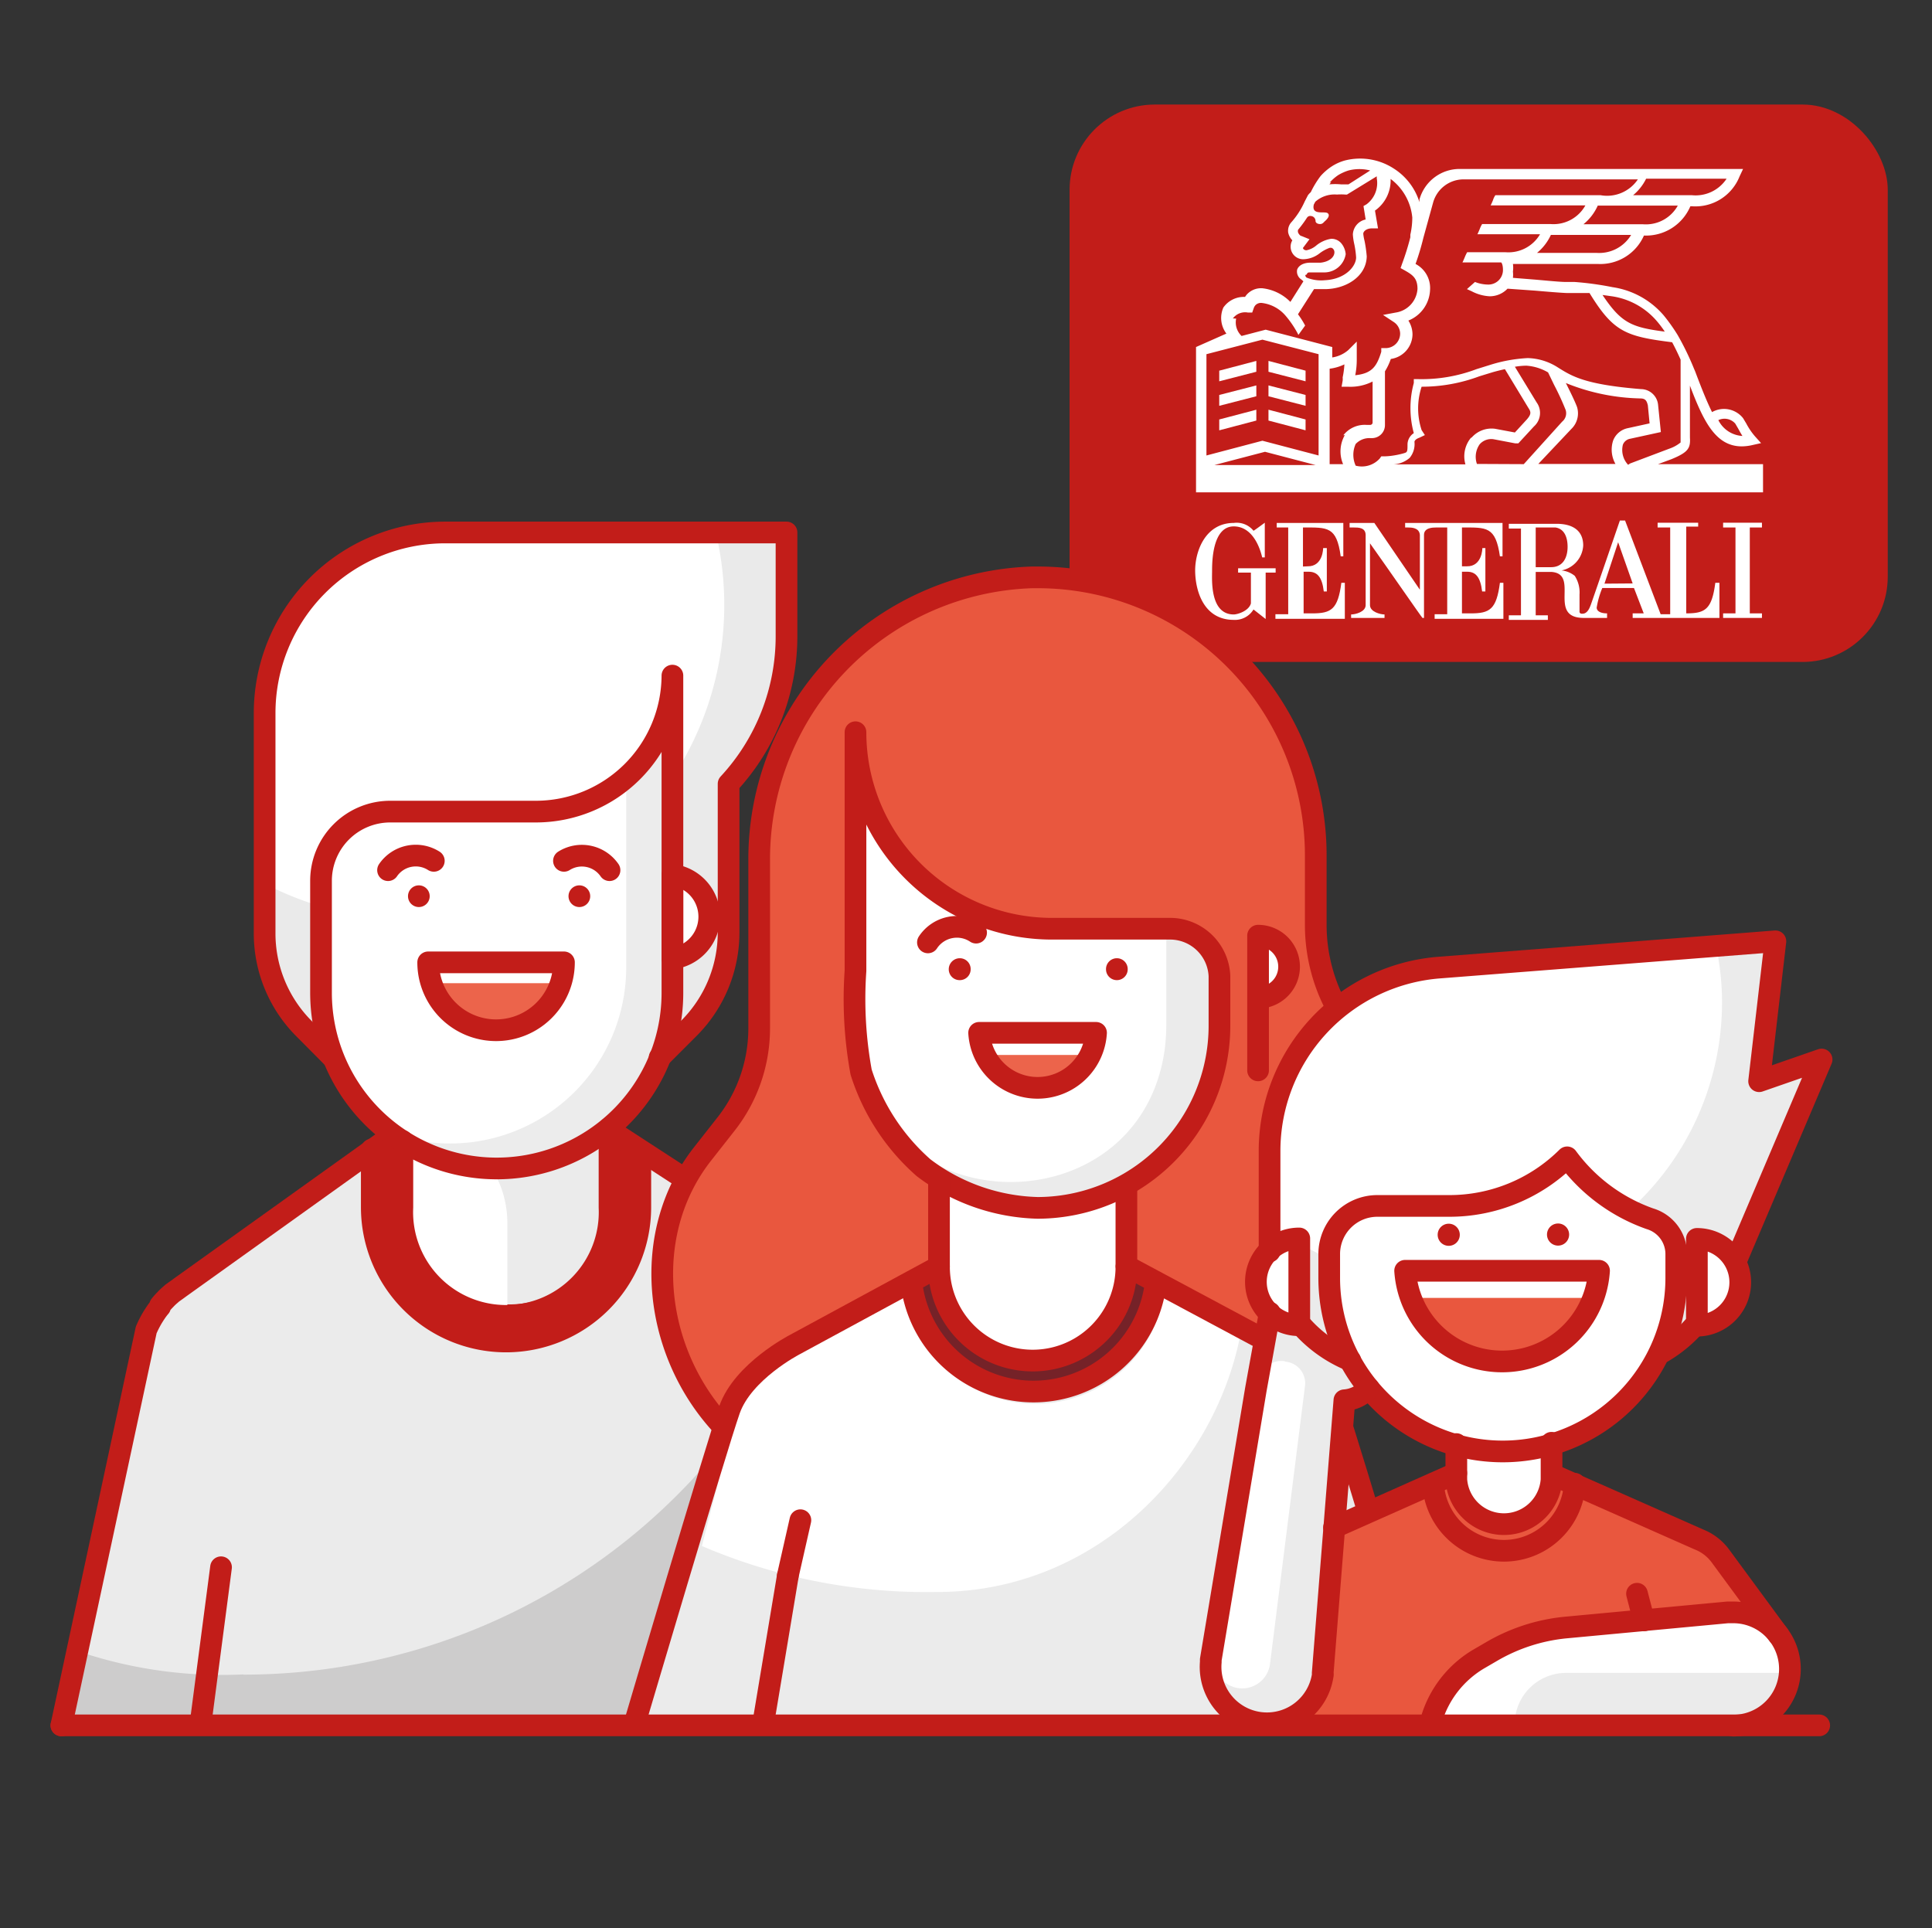
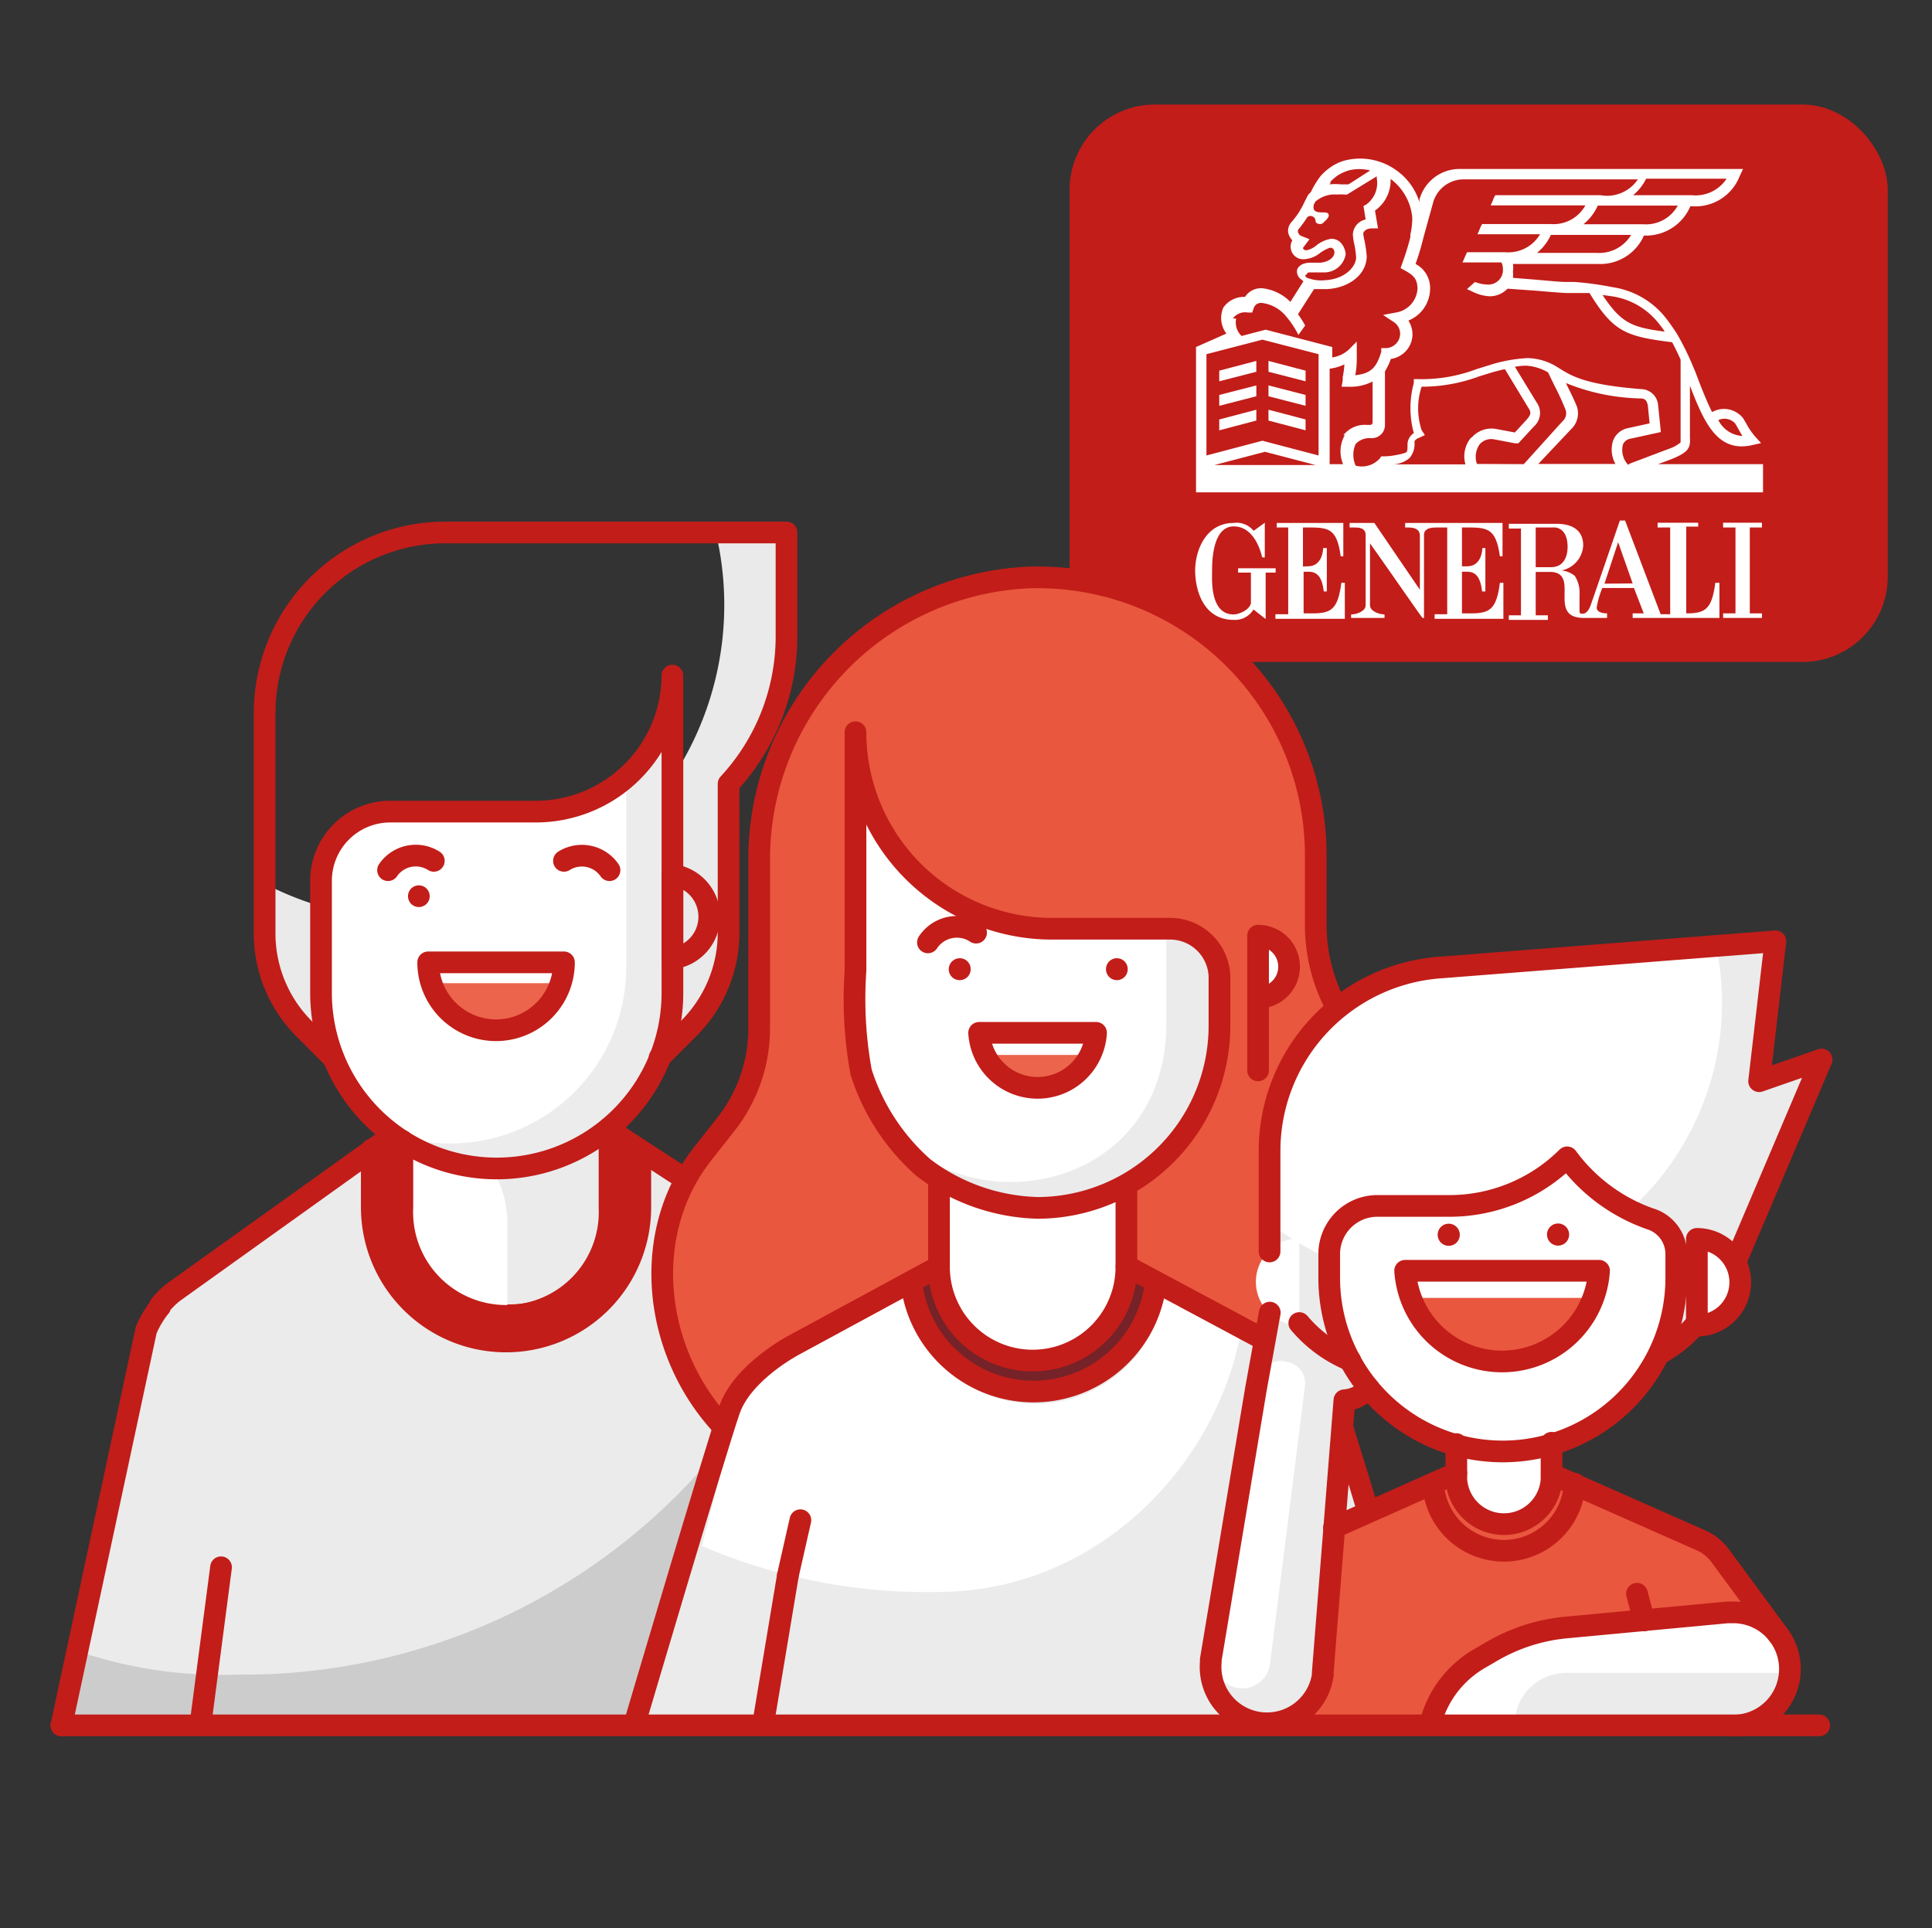
<svg xmlns="http://www.w3.org/2000/svg" id="Layer_1" data-name="Layer 1" viewBox="0 0 89.07 88.9">
  <rect x="0" y="0" width="89.07" height="88.9" fill="#333333" stroke="none" />
  <defs>
    <style>.cls-1,.cls-12{fill:none;stroke:#c21d19;stroke-linecap:round;}.cls-1{stroke-linejoin:round;}.cls-2{fill:#c21d19;}.cls-3{fill:#fff;}.cls-4{fill:#cdcccc;}.cls-5{fill:#ebebeb;}.cls-6{fill:#eaeaea;}.cls-7{fill:#ececec;}.cls-8{fill:#ec644b;}.cls-9{fill:#e9573e;}.cls-10{fill:#2eac68;}.cls-11{fill:#752228;}</style>
  </defs>
  <title>ill</title>
  <rect class="cls-1" x="49.81" y="5.32" width="36.72" height="24.7" rx="3.43" ry="3.43" />
  <path class="cls-2" d="M83.1,30H53.24a3.43,3.43,0,0,1-3.43-3.42V8.75a3.43,3.43,0,0,1,3.43-3.43H83.1a3.42,3.42,0,0,1,3.43,3.43V26.59A3.42,3.42,0,0,1,83.1,30" />
  <polygon class="cls-3" points="60.19 17.09 58.48 16.64 58.48 17.14 60.19 17.58 60.19 17.09" />
  <polygon class="cls-3" points="57.92 16.64 56.21 17.09 56.21 17.58 57.92 17.14 57.92 16.64" />
  <polygon class="cls-3" points="60.19 18.21 58.48 17.77 58.48 18.27 60.19 18.71 60.19 18.21" />
  <polygon class="cls-3" points="57.92 17.77 56.21 18.21 56.21 18.71 57.92 18.27 57.92 17.77" />
  <polygon class="cls-3" points="60.19 19.34 58.48 18.89 58.48 19.39 60.19 19.84 60.19 19.34" />
  <polygon class="cls-3" points="57.92 18.89 56.21 19.34 56.21 19.84 57.92 19.39 57.92 18.89" />
  <path class="cls-3" d="M60.07,26.12v-1.8c1.13,0,1.55-.06,1.74,1.33h.12V24.11H58.86v.21h.53v4H58.8v.21H62V26.87h-.16c-.16,1.23-.47,1.41-1.34,1.41h-.4V26.36h.23c.39,0,.62.23.7.91h.14v-2H61s0,.85-.71.84Z" />
  <path class="cls-3" d="M58.81,26.2H57.08v.2h.59v1.42c-.1.36-.63.51-.79.51-1.11,0-1-1.62-1-2s0-2.06,1-2.06c.75,0,1.15.75,1.31,1.43h.12v-1.6s-.51.38-.52.37a1,1,0,0,0-.91-.36c-1.31,0-1.79,1.31-1.78,2.22s.39,2.25,1.78,2.25a1,1,0,0,0,.91-.48l.56.44V26.4h.46Z" />
  <path class="cls-3" d="M79.08,26.87c-.16,1.23-.47,1.41-1.34,1.41h0v-4h.55V24.1H76.42v.22H77v4h-.44L74.92,24h-.24s-1.34,3.9-1.35,3.91-.1.34-.32.38-.19-.1-.19-.13v-.75a1.41,1.41,0,0,0-.22-.86,1.16,1.16,0,0,0-.61-.25,1.24,1.24,0,0,0,1-1.15c0-.67-.46-1-1.23-1H69.56v.22h.56v4h-.56v.21h1.8v-.21H70.8V26.37h.74c1.3.11-.22,2.12,1.48,2.12h1.07v-.21c-.06,0-.46,0-.48-.26a4,4,0,0,1,.26-.91h1.46l.45,1.17h-.51v.21h4V26.87Zm-7.57-.72H70.8V24.32h.91c.53.08.56.69.56.89,0,.48-.2.94-.76.94m2.46.76L74.6,25l.67,1.9Z" />
  <path class="cls-3" d="M67.4,24.32c1.13,0,1.55-.06,1.75,1.33h.12V24.11H64.78v.21h.12c.16,0,.53,0,.56.34v2.53l-2.1-3.08H62.22v.21h.19c.22,0,.54,0,.55.34V27.9c0,.31-.47.43-.67.43h0v.16h1.54v-.16c-.19,0-.67-.12-.67-.43V25.05c.84,1.18,2.4,3.44,2.42,3.44h.07V24.66c0-.33.4-.34.56-.34h.51v4h-.58v.21h3.17V26.87h-.16c-.16,1.23-.47,1.41-1.34,1.41H67.4V26.36h.24c.39,0,.61.24.69.91h.15v-2h-.14s0,.85-.71.84H67.4Z" />
  <polygon class="cls-3" points="81.23 24.32 81.23 24.1 79.44 24.1 79.44 24.32 80.01 24.32 80.01 28.28 79.44 28.28 79.44 28.49 81.23 28.49 81.23 28.28 80.67 28.28 80.67 24.32 81.23 24.32" />
  <path class="cls-3" d="M76.44,21.4l.62-.23h0c.78-.32.88-.51.85-1V17.78c.62,1.63,1.18,2.8,2.39,2.8a2.25,2.25,0,0,0,.49-.06l.4-.09-.27-.3a3.06,3.06,0,0,1-.41-.6l-.15-.25A1.12,1.12,0,0,0,78.93,19c-.24-.48-.49-1.11-.78-1.88l-.06-.14a12.87,12.87,0,0,0-.75-1.54,8.34,8.34,0,0,0-.64-.9,3.84,3.84,0,0,0-2.36-1.3A14.14,14.14,0,0,0,72.59,13l-.4,0c-.27,0-.86-.06-1.44-.11l-1-.08a1.35,1.35,0,0,0,0-.29,1.25,1.25,0,0,0,0-.35h3.91a2.2,2.2,0,0,0,2.13-1.31,2.22,2.22,0,0,0,2.14-1.35H78A2.19,2.19,0,0,0,80.2,8.13l.16-.34H67.28A1.92,1.92,0,0,0,65.44,9.2l0,.12a2.82,2.82,0,0,0-1.17-1.54A2.85,2.85,0,0,0,62,7.4a2.19,2.19,0,0,0-.6.27,2.56,2.56,0,0,0-.52.45,4.3,4.3,0,0,0-.45.74h0A.94.94,0,0,0,60.3,9l-.15.29v0a3.73,3.73,0,0,1-.6.94.59.59,0,0,0-.16.5.74.74,0,0,0,.19.35v0a.58.58,0,0,0,.56.87,1.27,1.27,0,0,0,.71-.28,1.75,1.75,0,0,1,.44-.24.23.23,0,0,1,.11,0,.22.22,0,0,1,.12.2c0,.24-.26.44-.63.48l-.46,0c-.52,0-.62.29-.63.33a.44.44,0,0,0,.2.45l0,0,.09.08-.6.95a2.14,2.14,0,0,0-1.3-.63.89.89,0,0,0-.65.23.75.75,0,0,0-.14.17,1.15,1.15,0,0,0-1,.49,1.19,1.19,0,0,0,.14,1.2L55.14,16V22.7H81.28V21.4ZM80,19.53l.14.24c.06.11.12.22.19.33a1.32,1.32,0,0,1-1.11-.73.66.66,0,0,1,.78.16m-5.69-5.87a3.37,3.37,0,0,1,2.07,1.14,4.83,4.83,0,0,1,.37.49c-1.53-.2-2-.39-2.87-1.69l.43.06m-.65-2H70.86a2.34,2.34,0,0,0,.64-.83h3.7a1.72,1.72,0,0,1-1.59.83m2.12-1.32H73a2.32,2.32,0,0,0,.66-.86h3.69a1.68,1.68,0,0,1-1.6.86m.16-2.1h3.69A1.71,1.71,0,0,1,78,9H75.29a2.3,2.3,0,0,0,.6-.76M61.3,8.42a2.08,2.08,0,0,1,.4-.35,2.24,2.24,0,0,1,.47-.21,2,2,0,0,1,1,0l-1,.64-.35,0a2.81,2.81,0,0,0-.53,0,.76.76,0,0,0,.08-.11m-1.12,4.26s0-.1.14-.09h.43l.22,0a1,1,0,0,0,1-.84.9.9,0,0,0-.21-.51.59.59,0,0,0-.46-.2,1.43,1.43,0,0,0-.7.32,1,1,0,0,1-.44.21c-.09,0-.16-.06-.16-.11s0,0,0,0l.3-.4L60,10.88c-.06,0-.15-.12-.16-.18s0-.06,0-.1a5.67,5.67,0,0,0,.42-.57.18.18,0,0,1,.18-.07.23.23,0,0,1,.21.23c0,.08.09.14.21.14s.16-.08.23-.14.26-.25.12-.36-.76.12-.64-.4l.07-.13a1.34,1.34,0,0,1,1-.33,2.48,2.48,0,0,1,.38,0h.08l1.37-.84a.25.25,0,0,1,0,.08h0A1.22,1.22,0,0,1,63,9.42l-.14.08.1.62a.74.74,0,0,0-.59.69,2.8,2.8,0,0,0,.06.42,4.11,4.11,0,0,1,.09.64c0,.39-.47,1-1.44,1.05a1.79,1.79,0,0,1-.84-.12.13.13,0,0,1-.06-.12m-3.34,2a.7.7,0,0,1,.69-.27l.2,0,.07-.2a.38.38,0,0,1,.09-.15.36.36,0,0,1,.3-.09,1.7,1.7,0,0,1,1.09.6,4.54,4.54,0,0,1,.58.87l.31-.43a3.75,3.75,0,0,0-.33-.52l.74-1.16c.11,0,.21,0,.3,0h.2c.94,0,1.91-.56,1.93-1.51v0a6.07,6.07,0,0,0-.1-.71,2.15,2.15,0,0,1-.06-.33c0-.12.16-.25.39-.25h.29l-.14-.82a1.7,1.7,0,0,0,.72-1.46,2.51,2.51,0,0,1,1,1.78,3.59,3.59,0,0,1-.09.79l0,.12h0a11.67,11.67,0,0,1-.38,1.22l-.07.2.18.1c.37.21.6.36.6.86a1.18,1.18,0,0,1-1,1.09l-.59.11.5.33a.65.65,0,0,1,.29.54.67.67,0,0,1-.68.66h-.19l0,.17c-.21.69-.44,1-1.2,1.08a3.63,3.63,0,0,0,.07-.71c0-.06,0-.24,0-.3l0-.54-.39.39a1.46,1.46,0,0,1-.74.34V16l-3.07-.8-1.11.29a.86.86,0,0,1-.25-.8m-1,6.75,2.33-.61,2.33.61ZM60.79,21l-2.59-.68L55.62,21V16.33l2.58-.67,2.59.67ZM62,20.06a1.51,1.51,0,0,0-.08,1.34h-.62V17a2.2,2.2,0,0,0,.68-.2,3.94,3.94,0,0,1-.08.6.77.77,0,0,1,0,.15l-.05.28h.29a2.25,2.25,0,0,0,1.14-.24v1.88a.11.11,0,0,1-.11.12H63a1.25,1.25,0,0,0-1.07.48m5.88.12a1.34,1.34,0,0,0-.25,1.22H64.1l0,0a1.25,1.25,0,0,0,.89-.3,1,1,0,0,0,.22-.74s0-.11.23-.19l.25-.12-.15-.23a3.19,3.19,0,0,1,0-2,7.58,7.58,0,0,0,2.66-.48l.62-.19h0s.24-.07.56-.14l1.09,1.8h0c.13.19.11.3-.08.52l-.55.6-.91-.17h0a1.22,1.22,0,0,0-1.08.4m.24,1.22a1,1,0,0,1,.13-.91.71.71,0,0,1,.63-.23l1,.19H70l.72-.78h0a.83.83,0,0,0,.12-1.11l-1-1.64a3.27,3.27,0,0,1,.53-.05,2.28,2.28,0,0,1,1,.31l.28.58a12.06,12.06,0,0,1,.53,1.15.5.5,0,0,1-.16.54L70.25,21.4Zm6.42,0H70.92l1.52-1.61a1,1,0,0,0,.27-1c-.08-.23-.3-.68-.52-1.12a9.62,9.62,0,0,0,3.43.71c.24,0,.3.11.35.32l.08.83-1,.22a.92.92,0,0,0-.68.57,1.34,1.34,0,0,0,.13,1.12m.56,0a1,1,0,0,1-.24-.93.44.44,0,0,1,.33-.27l1.42-.31-.13-1.27v0a.8.8,0,0,0-.79-.71c-2.6-.21-3.19-.6-3.83-1h0v0h0l0,0a2.69,2.69,0,0,0-1.39-.43,6.9,6.9,0,0,0-1.72.31l-.64.2a7.14,7.14,0,0,1-2.69.46h-.2l0,.18a4.39,4.39,0,0,0,0,2.31.63.63,0,0,0-.29.5c0,.27,0,.36-.09.4s-.58.17-1,.17h-.12l-.07.1a1.11,1.11,0,0,1-1.11.33,1.21,1.21,0,0,1,0-1,.87.87,0,0,1,.68-.27h.08a.6.6,0,0,0,.59-.6V17.12a2.74,2.74,0,0,0,.27-.57,1.16,1.16,0,0,0,1-1.13,1.2,1.2,0,0,0-.19-.64,1.59,1.59,0,0,0,1-1.43,1.25,1.25,0,0,0-.67-1.18,11.68,11.68,0,0,0,.36-1.2l.45-1.63a1.46,1.46,0,0,1,1.38-1.07h8.06A1.71,1.71,0,0,1,73.79,9H68.94a.82.82,0,0,0-.11.23s-.1.24-.11.24h4.37a1.68,1.68,0,0,1-1.6.86H68.33a1.23,1.23,0,0,0-.11.23s-.1.24-.11.24H71a1.69,1.69,0,0,1-1.58.83H67.64a1.63,1.63,0,0,0-.11.23s-.1.24-.11.24h1.79s.08.07.08.35a.67.67,0,0,1-.68.67A1.68,1.68,0,0,1,68,13l0,0-.37.33.22.1a2,2,0,0,0,.82.23,1.13,1.13,0,0,0,.83-.35l1.27.09c.58.05,1.18.1,1.46.11l.4,0,.65,0c1.1,1.79,1.66,2,3.81,2.27.14.26.27.53.39.8v3.56c0,.17,0,.22,0,.26a1.69,1.69,0,0,1-.53.29l-1.8.68Z" />
  <path class="cls-4" d="M18.58,52,8.42,59.29h0l-.05,0-.15.11a1.49,1.49,0,0,0-.2.15l-.09.08-.24.21-.05.06-.24.26-.05.06-.21.29a4,4,0,0,0-.42.79L2.83,79.55l6.55-.28H37.64l-.52-5.77,2.4,5.77,9.69-.1L42,61.88a4.64,4.64,0,0,0-.43-.79c-.06-.1-.14-.19-.21-.29l0,0a2.16,2.16,0,0,0-.25-.27.12.12,0,0,0-.05,0,2.39,2.39,0,0,0-.23-.22l-.09-.08L40.52,60a.83.83,0,0,0-.15-.11l0,0h0L28.32,52" />
  <path class="cls-5" d="M11.23,77.21A28.28,28.28,0,0,0,37.92,58.27L28.33,52H18.58L8.42,59.29h0l-.05,0-.15.11a1.49,1.49,0,0,0-.2.15l-.09.08-.24.21-.05.06-.24.26-.05.06-.21.29a4,4,0,0,0-.42.79L3.22,76a20.67,20.67,0,0,0,8,1.2" />
  <path class="cls-2" d="M17.27,52.88v2.7a6.19,6.19,0,1,0,12.38,0V52.83l-2-1.2S22.4,53.7,19,51.36l-1.73,1.52" />
  <path class="cls-5" d="M18.69,51.17v4.41a4.78,4.78,0,0,0,9.55,0V51.17c-1.52.67-5.55,2.43-9.55,0" />
  <path class="cls-3" d="M20.23,51.91a9,9,0,0,1-1.54-.74v4.41a4.77,4.77,0,0,0,4.7,4.77v-4a4.75,4.75,0,0,0-3.16-4.44" />
-   <path class="cls-3" d="M15.37,48.76,14,47.41A6.21,6.21,0,0,1,12.2,43V32.88a8.33,8.33,0,0,1,8.32-8.33H36.27v4.77a10,10,0,0,1-2.68,6.82V43a6.2,6.2,0,0,1-1.82,4.42l-1.36,1.35Z" />
  <path class="cls-6" d="M33.59,24.55H33A14.49,14.49,0,0,1,12.2,40.74V43A6.25,6.25,0,0,0,14,47.38l1.34,1.35h15l1.35-1.35A6.21,6.21,0,0,0,33.59,43V36.14a10,10,0,0,0,2.67-6.82V24.55Z" />
-   <path class="cls-3" d="M31.09,40.46a1.8,1.8,0,1,1-1.8,1.8,1.8,1.8,0,0,1,1.8-1.8" />
  <path class="cls-7" d="M31.09,31.15V45.8a8.1,8.1,0,1,1-16.19,0V40.61a3.18,3.18,0,0,1,3.18-3.19h6.68a6.29,6.29,0,0,0,6.33-6.24v0" />
  <path class="cls-3" d="M28.87,44.56V36a6.31,6.31,0,0,1-4.09,1.5H18.1a3.18,3.18,0,0,0-3.2,3.17v5.17a8.1,8.1,0,0,0,3.18,6.43,8.12,8.12,0,0,0,10.79-7.65Z" />
  <path class="cls-8" d="M20,45.33a3.2,3.2,0,0,0,4.2,1.72,3.15,3.15,0,0,0,1.72-1.72Z" />
  <path class="cls-2" d="M19.31,40.82a.49.49,0,0,1,0,1,.49.49,0,0,1,0-1" />
-   <path class="cls-2" d="M26.71,40.82a.49.49,0,1,1,0,1,.49.49,0,0,1,0-1" />
  <path class="cls-1" d="M28.1,52v3.67a4.78,4.78,0,1,1-9.55,0V52.6" />
  <path class="cls-1" d="M49.16,79.36,41.9,62h0a4.73,4.73,0,0,0-.43-.8,3,3,0,0,0-.22-.28l0-.06L41,60.56l0-.05-.24-.22-.09-.08-.2-.15L40.24,60l0,0h0l-12-7.81M37.5,79.36,37,73.58l2.4,5.78m-29.21-7.1-.93,7.1m8.82-27-9.78,7,0,0-.15.11-.21.15-.09.08a2.39,2.39,0,0,0-.23.22l0,0a3.08,3.08,0,0,0-.24.27l0,.06a2.92,2.92,0,0,0-.21.28,4.64,4.64,0,0,0-.43.79h0L2.83,79.55" />
  <path class="cls-1" d="M29.52,53.23v2.43a6.19,6.19,0,0,1-12.38,0V53" />
  <path class="cls-1" d="M17.89,40.12A1.55,1.55,0,0,1,20,39.69l0,0" />
  <path class="cls-1" d="M28.1,40.12A1.55,1.55,0,0,0,26,39.69l0,0" />
  <path class="cls-1" d="M26,44.37a3.13,3.13,0,0,1-6.26,0Z" />
  <path class="cls-1" d="M31,44.19a1.94,1.94,0,0,0,0-3.85Z" />
  <path class="cls-1" d="M28.08,52A8.1,8.1,0,0,1,14.8,45.8V40.61A3.19,3.19,0,0,1,18,37.42h6.69A6.3,6.3,0,0,0,31,31.15V45.8A8.08,8.08,0,0,1,28.08,52" />
  <path class="cls-1" d="M30.41,48.76l1.35-1.35A6.25,6.25,0,0,0,33.59,43V36.14a10,10,0,0,0,2.67-6.82V24.55H20.52a8.33,8.33,0,0,0-8.32,8.33V43A6.21,6.21,0,0,0,14,47.41l1.34,1.35" />
  <path class="cls-9" d="M39.87,68.58A9.5,9.5,0,0,1,32.4,53.19l1.1-1.4A7.14,7.14,0,0,0,35,47.4V39.62a13,13,0,0,1,12.59-13h.25A12.82,12.82,0,0,1,60.66,39.43v3.24a8,8,0,0,0,1,3.85l1.55,2.77A13,13,0,0,1,51.9,68.55Z" />
  <path class="cls-5" d="M56.22,47.24a8.39,8.39,0,1,1-16.78,0V33.71a9.06,9.06,0,0,0,9,9.09H54A2.28,2.28,0,0,1,56.22,45Z" />
  <path class="cls-3" d="M39.44,35.54V47.26a7.5,7.5,0,0,0,.08,1.17c1.15,8.09,13,8.09,14.17,0a9.67,9.67,0,0,0,.08-1.2V42.82H46.85c-2.48,0-6.38-3.59-7.41-7.28" />
  <path class="cls-3" d="M47.62,62.63a4.11,4.11,0,0,0,4.11-4.12V54.73a10.39,10.39,0,0,1-4,1.06,10.26,10.26,0,0,1-4.21-1.31v4a4.11,4.11,0,0,0,4.12,4.12" />
-   <path class="cls-10" d="M53.22,59.31l-1.49-.8Z" />
  <polygon class="cls-10" points="42.01 59.31 42.01 59.31 43.5 58.51 42.01 59.31" />
  <path class="cls-11" d="M47.62,64.18a5.67,5.67,0,0,0,5.64-4.87l-1.48-.8a4.12,4.12,0,0,1-8.24,0l-1.48.8a5.69,5.69,0,0,0,5.56,4.87" />
  <path class="cls-3" d="M42.43,44.09a1.61,1.61,0,0,1,1.91-1.24h0" />
  <path class="cls-3" d="M44.25,44.18a.5.5,0,0,1,.5.51.5.5,0,0,1-.5.5.5.5,0,0,1-.51-.5.51.51,0,0,1,.51-.51" />
  <path class="cls-3" d="M51.49,44.18a.5.5,0,0,1,.5.51.5.5,0,0,1-1,0,.5.5,0,0,1,.5-.51" />
  <path class="cls-3" d="M58,46a1.43,1.43,0,1,0,0-2.86Z" />
  <path class="cls-8" d="M45.38,48.64a2.78,2.78,0,0,0,4.92,0Z" />
  <path class="cls-5" d="M43,71.52A14.2,14.2,0,0,0,56.67,61.15l-3.41-1.84a5.67,5.67,0,0,1-11.22,0l-1.16.62-3.1,10.81-.35.74Z" />
  <path class="cls-2" d="M44.25,44.18a.5.5,0,0,1,.5.51.5.5,0,0,1-.5.5.5.5,0,0,1-.51-.5.51.51,0,0,1,.51-.51" />
  <path class="cls-5" d="M61.6,64.3a7,7,0,0,0-2.22-1.92l-5.83-3.12h0a6,6,0,0,1-10.3,3.16l-.08-.09a7.57,7.57,0,0,1-.49-.63c-.11-.16-.21-.33-.31-.51l-.08-.14a7.81,7.81,0,0,1-.35-.84h0a5.84,5.84,0,0,1-.22-.94h0l-5.83,3.12a7.06,7.06,0,0,0-2.22,1.92L29.25,79.39H66Z" />
  <path class="cls-3" d="M53.66,59.67h0a6,6,0,0,1-10.3,3.16l-.08-.09a6.08,6.08,0,0,1-.49-.62c-.11-.17-.21-.34-.31-.51a1.09,1.09,0,0,1-.08-.15,6.2,6.2,0,0,1-.35-.84h0a6,6,0,0,1-.22-.95h0L36,62.79a5.87,5.87,0,0,0-2.06,2.32l-1.58,6.17A26.32,26.32,0,0,0,43.21,73.4c7.39,0,12.87-5.84,14-12-.59-.79-3.51-1.78-3.51-1.78" />
  <path class="cls-2" d="M51.49,44.18a.5.5,0,0,1,.5.51.5.5,0,0,1-1,0,.5.5,0,0,1,.5-.51" />
  <path class="cls-1" d="M42.58,53.84a9.07,9.07,0,0,0,5.26,1.85,8.4,8.4,0,0,0,8.38-8.43V45A2.28,2.28,0,0,0,54,42.82H48.5a9.06,9.06,0,0,1-9.06-9.06v11a18.7,18.7,0,0,0,.26,4.67A9.83,9.83,0,0,0,42.58,53.84Z" />
  <path class="cls-1" d="M33.24,65.67c-3.14-3.43-3.72-8.83-.84-12.48l1.1-1.4A7.14,7.14,0,0,0,35,47.4V39.62a13,13,0,0,1,12.59-13h.25A12.82,12.82,0,0,1,60.66,39.43v3.24a8,8,0,0,0,1,3.85l1.55,2.77a12.76,12.76,0,0,1-1.84,15.17" />
  <path class="cls-1" d="M43.29,58.41a4.32,4.32,0,0,0,8.64,0" />
  <path class="cls-1" d="M42.78,43.45A1.6,1.6,0,0,1,45,43" />
  <path class="cls-1" d="M50.53,47.62a2.7,2.7,0,0,1-5.39,0Z" />
  <path class="cls-1" d="M58,46a1.43,1.43,0,1,0,0-2.86v6.21" />
  <path class="cls-1" d="M43.29,54.39v4L36.63,62s-2.38,1.23-3,3-4.35,14.39-4.35,14.39" />
  <line class="cls-1" x1="36.32" y1="72.66" x2="35.2" y2="79.37" />
  <line class="cls-1" x1="36.9" y1="70.09" x2="36.32" y2="72.65" />
  <path class="cls-1" d="M53.26,59.31a5.67,5.67,0,0,1-11.22,0" />
  <path class="cls-1" d="M51.93,54.67v3.7l6.67,3.57s2.38,1.23,3,3,4.36,14.38,4.36,14.38" />
  <line class="cls-1" x1="58.92" y1="72.66" x2="60.03" y2="79.37" />
  <line class="cls-1" x1="58.34" y1="70.09" x2="58.92" y2="72.65" />
  <path class="cls-9" d="M82,75.39l-2.67-3.63a2.26,2.26,0,0,0-1-.78l-6.78-3H67.14L61.5,70.43l-3.13,9.09H79.23Z" />
  <path class="cls-9" d="M66.07,68.4a3.27,3.27,0,0,0,6.53,0l-1.08-.48H67.14Z" />
  <path class="cls-9" d="M79.36,71.76h0a2.33,2.33,0,0,0-.47-.47,15.11,15.11,0,0,1-19.35,4.9l-1.16,3.33H79.24L82,75.43Z" />
  <path class="cls-3" d="M79.9,74.33h-.26l-7.48.7a8.37,8.37,0,0,0-3.43,1.12l-.55.32A4.88,4.88,0,0,0,66,79.25l-.06.22,13.94,0a2.59,2.59,0,0,0,0-5.18Z" />
  <path class="cls-5" d="M62.28,58.9l-3.38-.38-1,5.55L55.82,76.52v.11a2.6,2.6,0,0,0,5.16.62.2.2,0,0,0,0-.11l1-12.58a1.68,1.68,0,0,0,1.54-1.48l.27-2.24a1.69,1.69,0,0,0-.33-1.29,1.72,1.72,0,0,0-1.18-.65" />
  <path class="cls-3" d="M62.25,62.72a6.16,6.16,0,0,1-3.75-5.67v-4a8.47,8.47,0,0,1,7.84-8.44L81.82,43.4l-.75,6.45,2.88-1-4,9.39a6.46,6.46,0,0,1-.51,1.21,7.23,7.23,0,0,1-3,3Z" />
  <path class="cls-5" d="M81.07,49.81l.75-6.45-2.72.21a12.24,12.24,0,0,1,.29,2.69A12.91,12.91,0,0,1,58.5,56.36v.69a6.16,6.16,0,0,0,3.75,5.67l14.2-.38a7.23,7.23,0,0,0,3-3,6.33,6.33,0,0,0,.45-1.19l4-9.39Z" />
  <path class="cls-3" d="M59.9,61.1a2,2,0,0,1,0-4Z" />
  <path class="cls-3" d="M78.23,57.12a2,2,0,0,1,0,4Z" />
  <path class="cls-3" d="M76.06,56.19a8.06,8.06,0,0,1-3.81-2.83,7.69,7.69,0,0,1-5.44,2.24H63.49a2.22,2.22,0,0,0-2.21,2.2v1.12a8,8,0,0,0,16,0V57.8a1.7,1.7,0,0,0-1.22-1.61" />
  <path class="cls-9" d="M65,59.84a4.59,4.59,0,0,0,8.52,0Z" />
  <path class="cls-3" d="M76.06,56.19a8.06,8.06,0,0,1-3.81-2.83,6.87,6.87,0,0,1-1.42,1.16,8.21,8.21,0,0,0,2.82,1.72,1.71,1.71,0,0,1,1.17,1.61v1.07a8,8,0,0,1-6.76,7.85,8.08,8.08,0,0,0,1.2.09,8,8,0,0,0,8-7.94V57.8a1.69,1.69,0,0,0-1.2-1.61" />
  <path class="cls-3" d="M71.53,66.52v1.7a2.2,2.2,0,0,1-4.39,0V66.58a6.15,6.15,0,0,0,4.39-.06" />
  <path class="cls-3" d="M67.76,67.52h-.62v.68a2.19,2.19,0,0,0,2,2.18V69a1.4,1.4,0,0,0-1.38-1.45" />
  <path class="cls-3" d="M59.23,62.76h0a1,1,0,0,0-.75.18,1,1,0,0,0-.4.66l-.1.52L56,76.33a1.31,1.31,0,0,0,.24,1,1.29,1.29,0,0,0,2.31-.61l1.61-12.79a1,1,0,0,0-.2-.77,1,1,0,0,0-.71-.38" />
  <path class="cls-5" d="M69.83,79.52H79.9a2.58,2.58,0,0,0,2.59-2.39H72.2a2.37,2.37,0,0,0-2.37,2.39" />
  <path class="cls-2" d="M66.79,56.42a.51.51,0,1,1-.51.51.51.51,0,0,1,.51-.51" />
  <path class="cls-2" d="M71.73,56.42a.51.51,0,1,1,0,1,.51.51,0,0,1,0-1" />
-   <path class="cls-1" d="M59.9,61.1a2,2,0,0,1,0-4Z" />
  <path class="cls-1" d="M78.23,57.12a2,2,0,0,1,0,4Z" />
  <path class="cls-1" d="M76.06,56.19a8.06,8.06,0,0,1-3.81-2.83,7.69,7.69,0,0,1-5.44,2.24H63.49a2.22,2.22,0,0,0-2.21,2.2v1.12a8,8,0,0,0,16,0V57.8A1.7,1.7,0,0,0,76.06,56.19Z" />
  <path class="cls-1" d="M58.53,57.7V53.05a8.48,8.48,0,0,1,7.84-8.44L81.85,43.4l-.75,6.45,2.88-1L80.09,58" />
  <path class="cls-1" d="M72.6,68.41a3.27,3.27,0,0,1-6.53,0" />
  <path class="cls-1" d="M71.53,66.52v1.7a2.2,2.2,0,0,1-4.39,0V66.58" />
  <path class="cls-1" d="M79.91,79.56a2.61,2.61,0,0,0,0-5.22h-.26l-7.48.7a8.37,8.37,0,0,0-3.43,1.12l-.55.32A4.84,4.84,0,0,0,66,79.26l-.06.22" />
  <line class="cls-1" x1="75.47" y1="73.48" x2="75.79" y2="74.71" />
  <line class="cls-1" x1="67.14" y1="67.92" x2="61.5" y2="70.43" />
  <path class="cls-1" d="M82,75.39l-2.67-3.63a2.26,2.26,0,0,0-1-.78l-6.78-3" />
  <path class="cls-1" d="M58.54,60.52l-.64,3.53L55.82,76.52v.11a2.6,2.6,0,0,0,5.16.62.2.2,0,0,0,0-.11l1-12.58A1.62,1.62,0,0,0,63.1,64" />
  <path class="cls-1" d="M64.78,58.59a4.48,4.48,0,0,0,8.94,0Z" />
  <path class="cls-1" d="M78.23,61a6.16,6.16,0,0,1-1.59,1.34" />
  <path class="cls-1" d="M62.25,62.72A6.13,6.13,0,0,1,59.9,61" />
  <line class="cls-12" x1="2.83" y1="79.55" x2="83.87" y2="79.55" />
</svg>